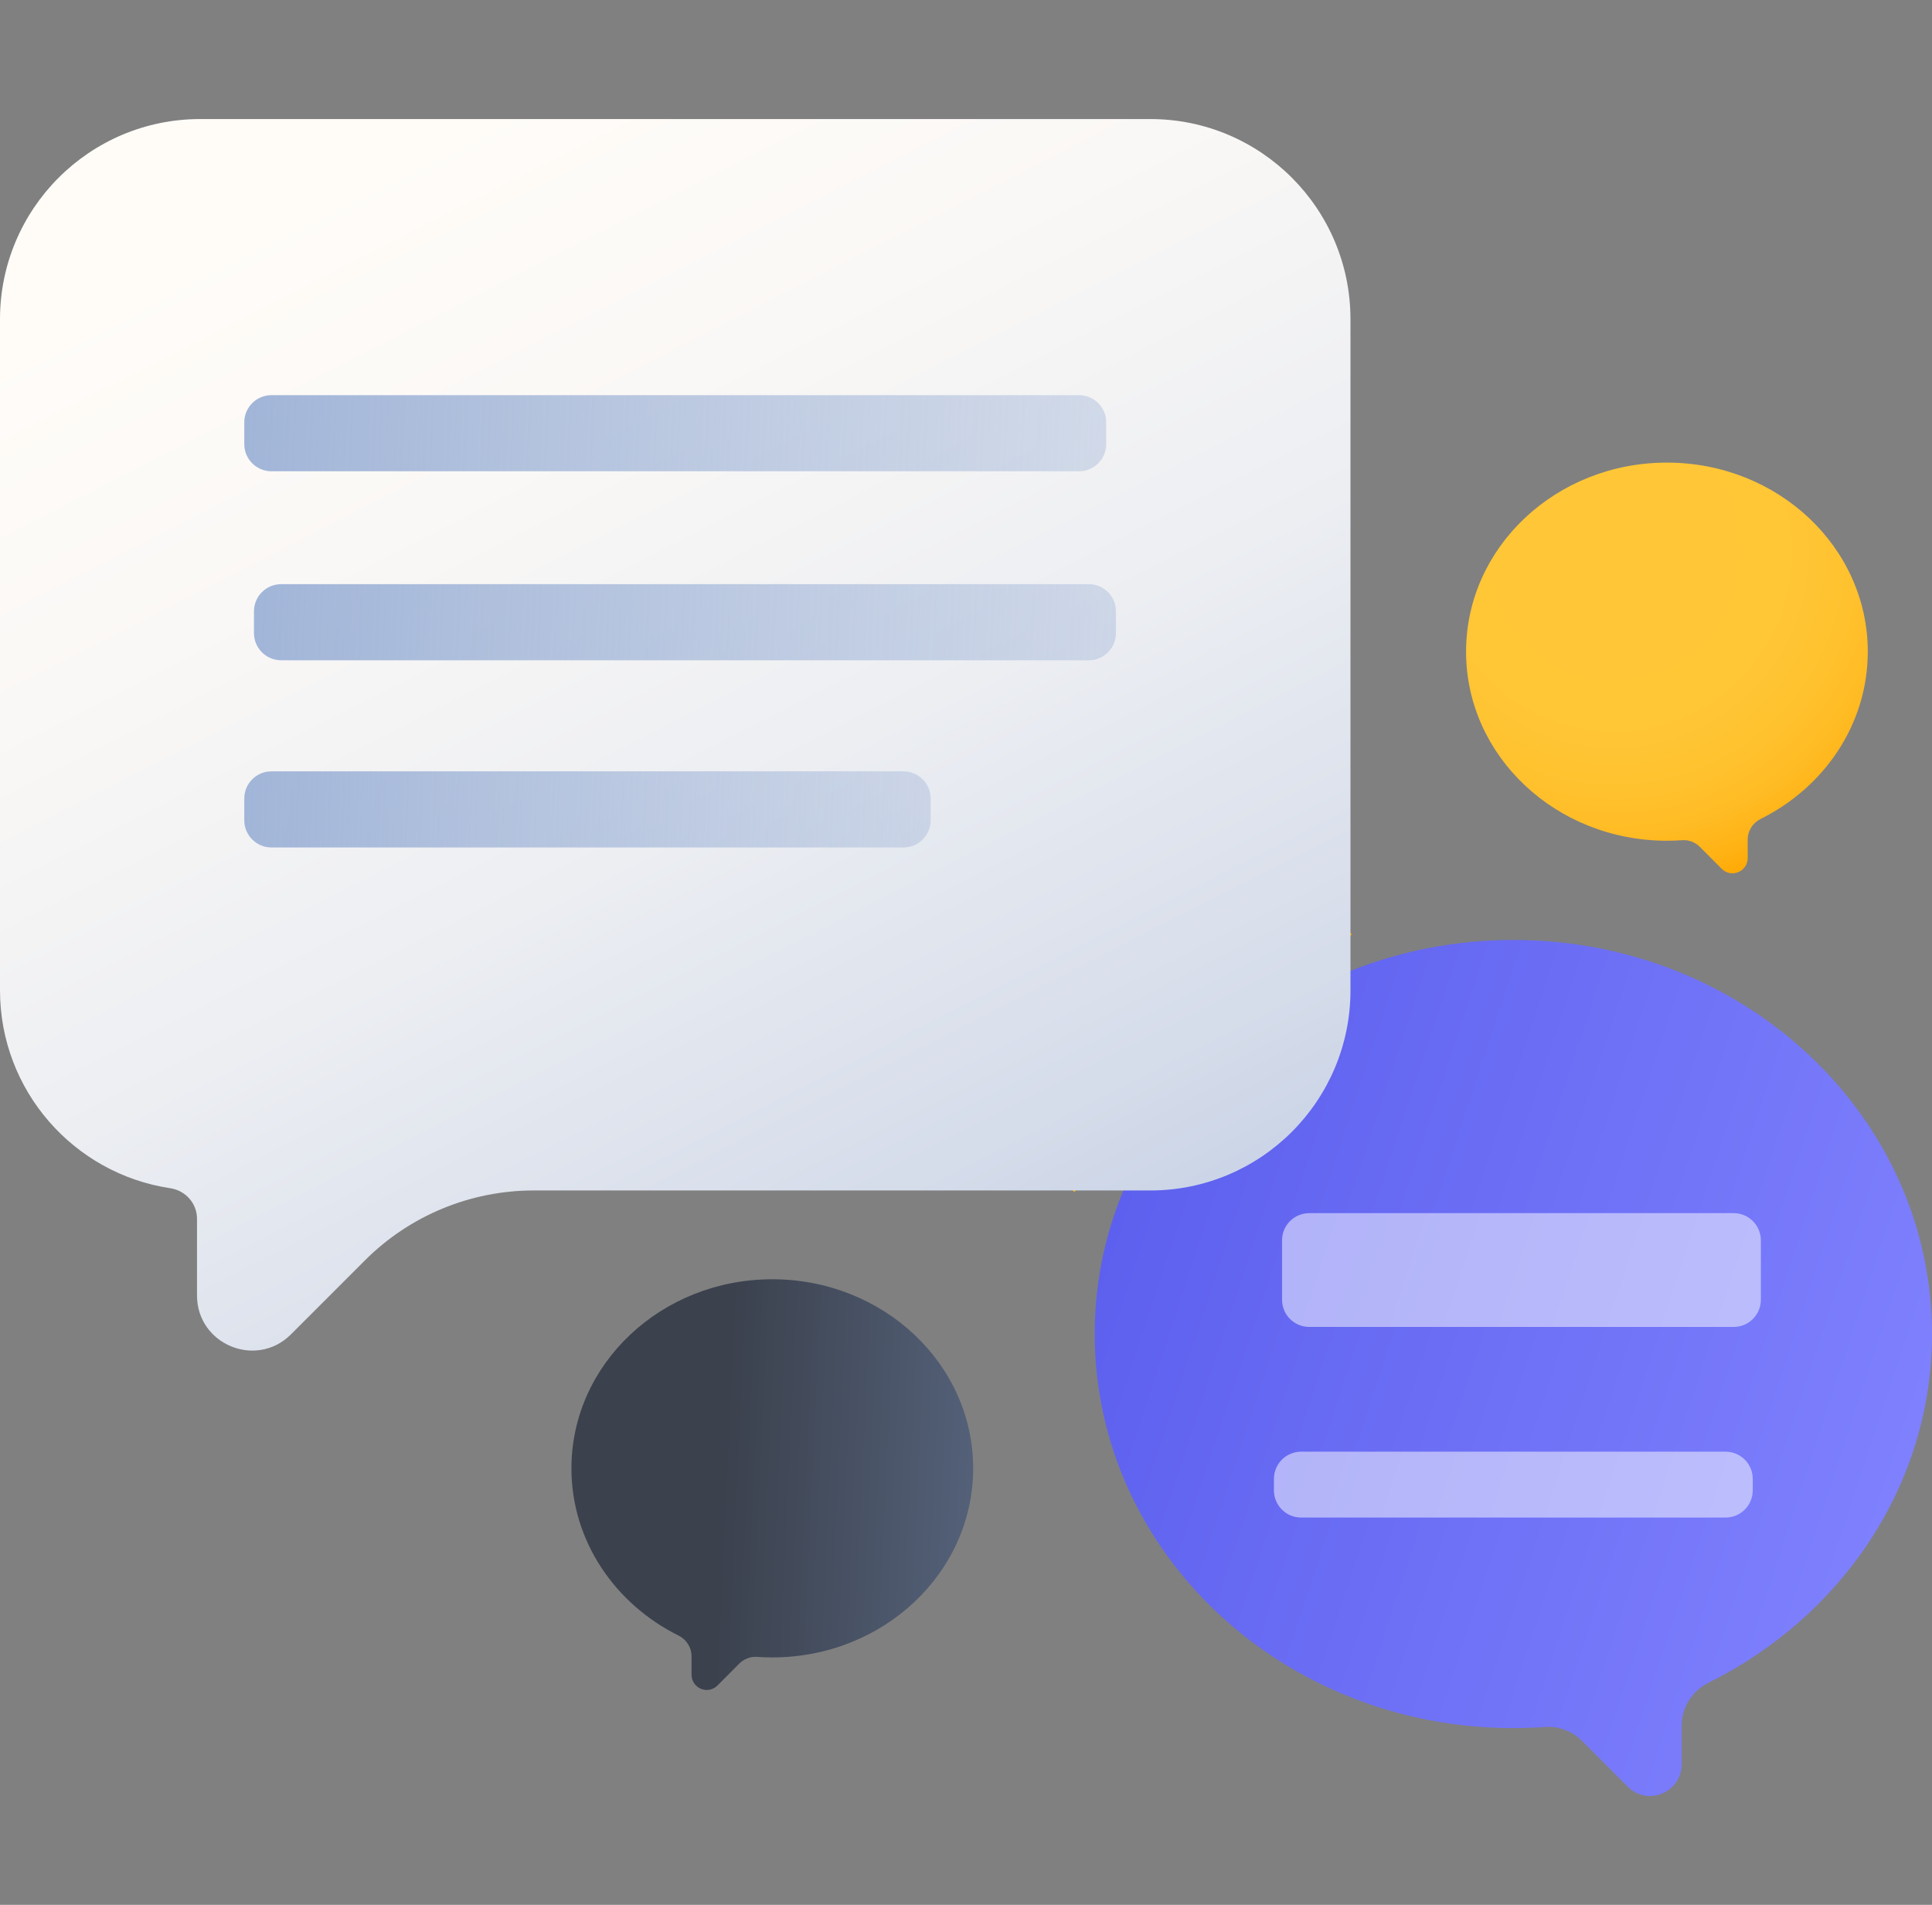
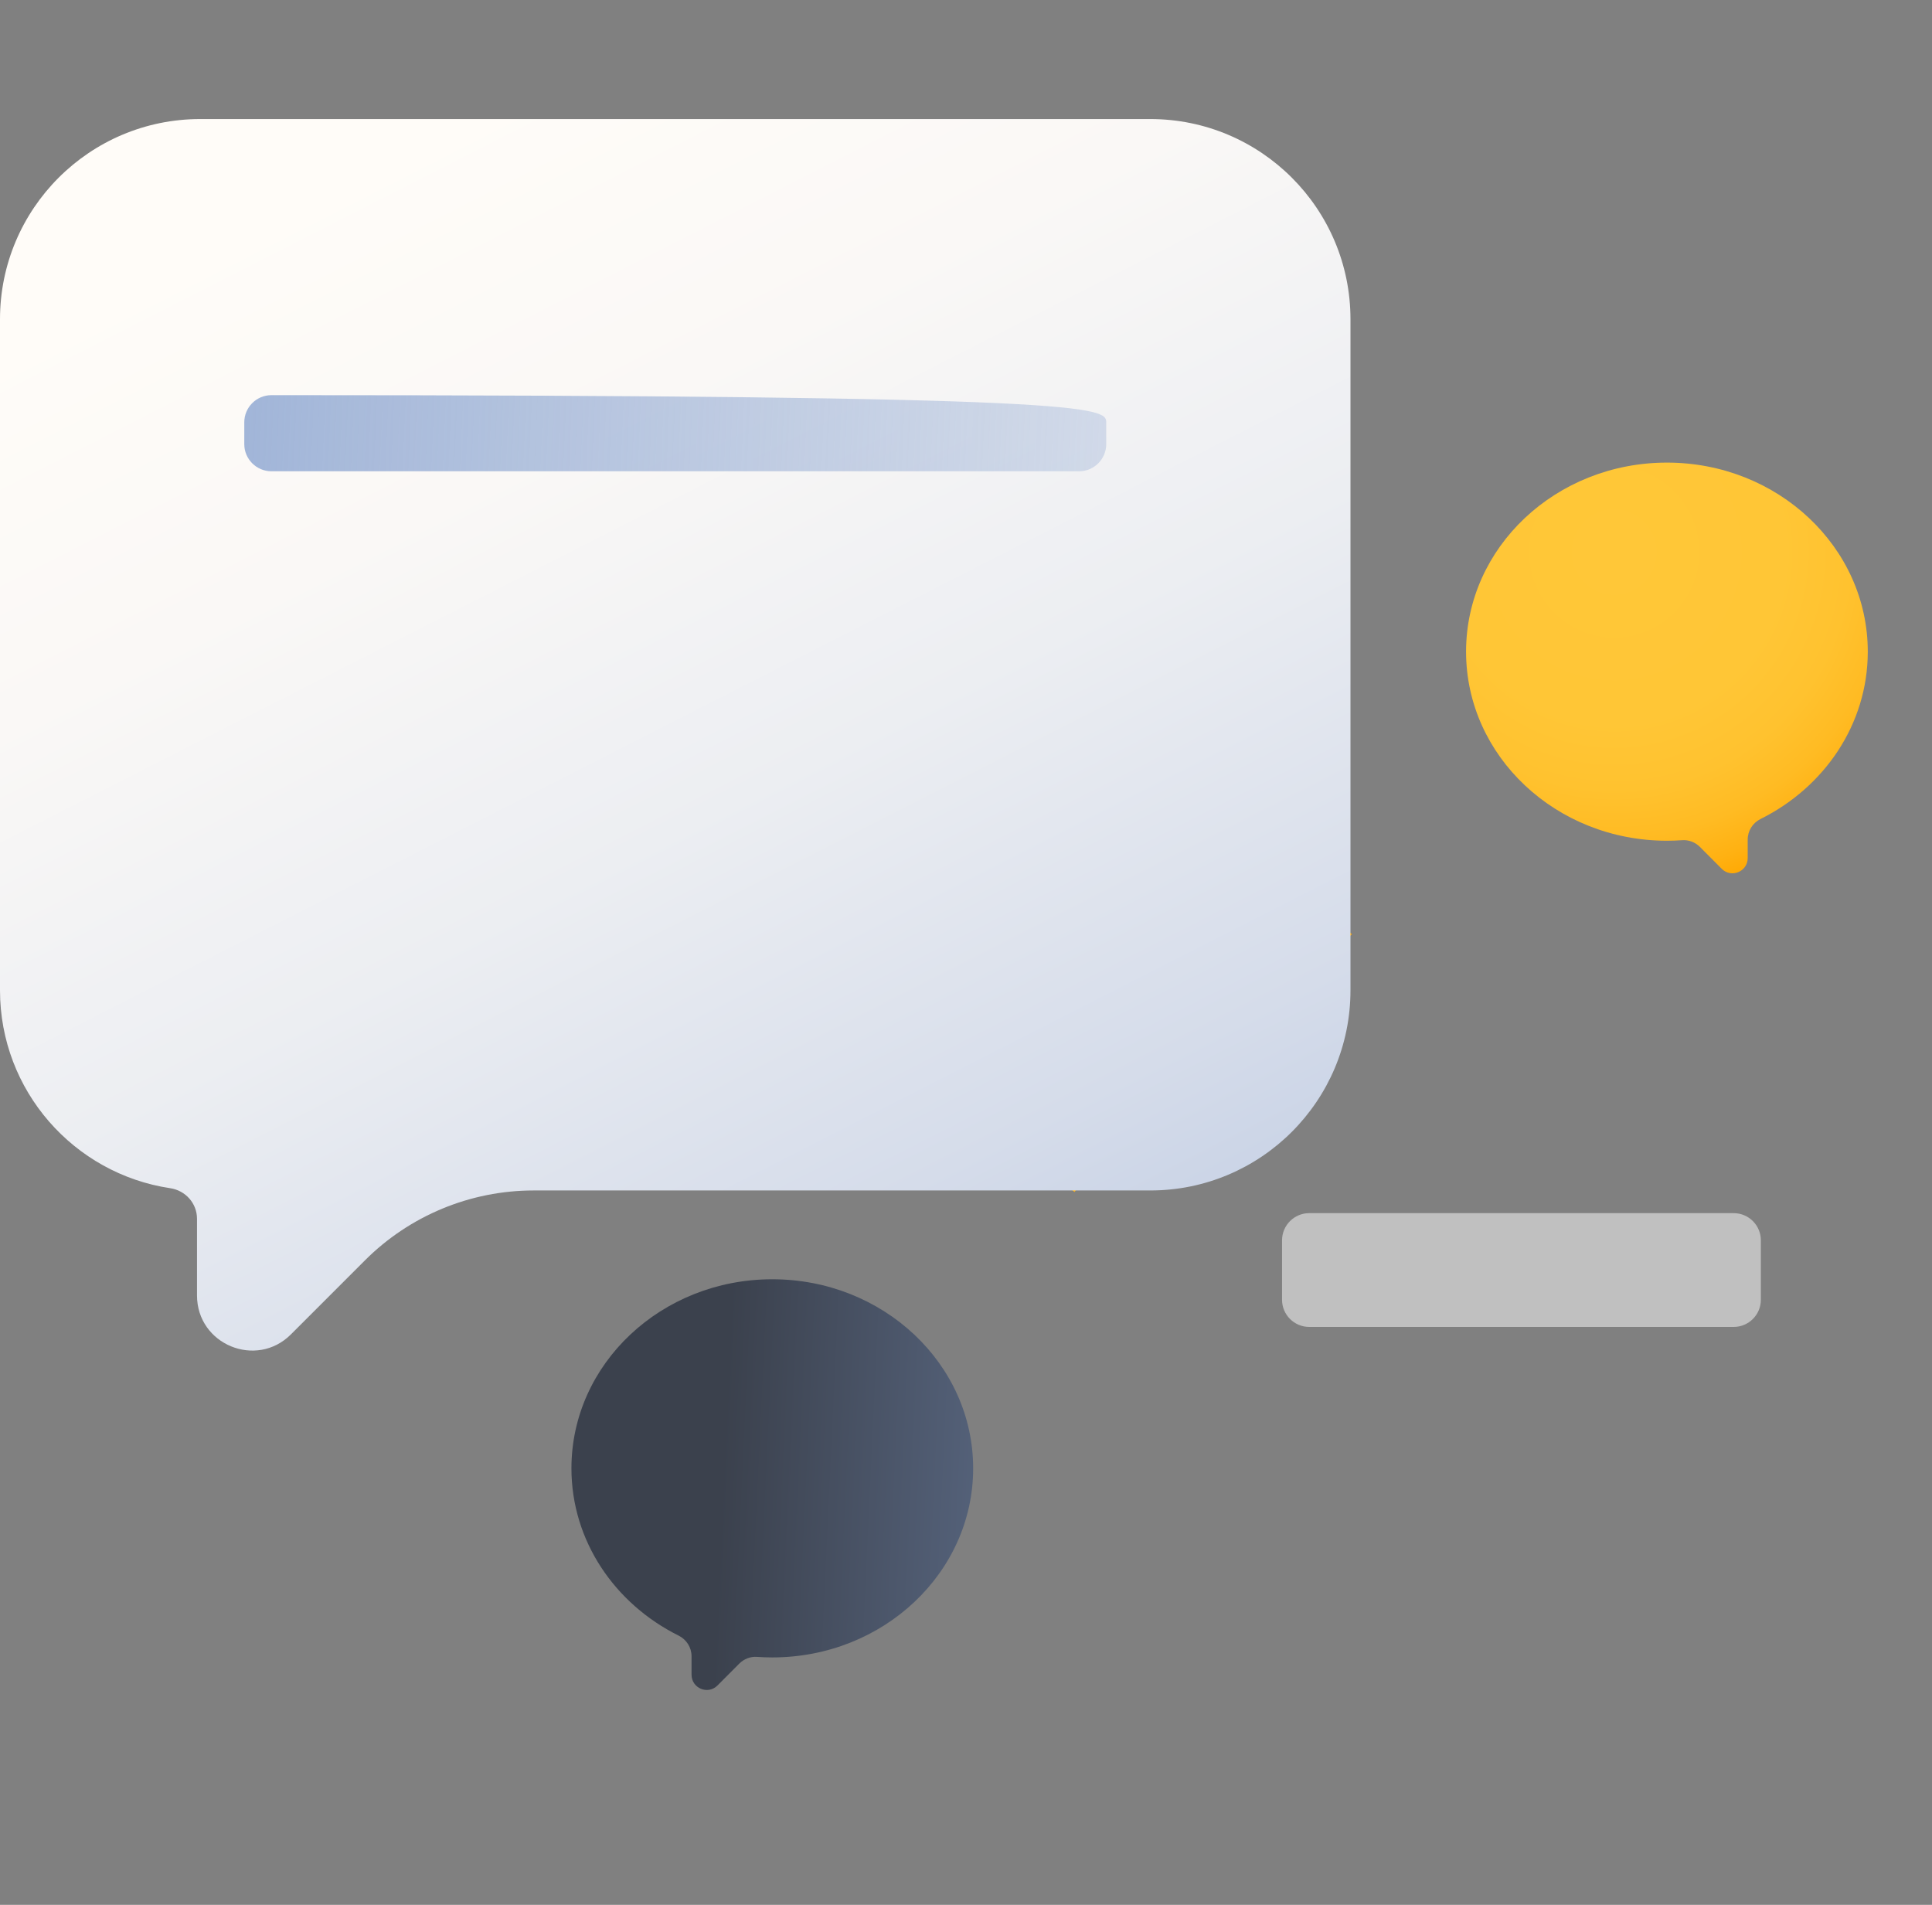
<svg xmlns="http://www.w3.org/2000/svg" width="71" height="70" viewBox="0 0 71 70" fill="none">
  <rect x="0" y="0" width="71" height="70" fill="#808080" stroke="none" />
  <path d="M39.489 43.803L30.92 37.397L43.181 27.758L49.679 34.334L49.581 34.431L43.17 27.941L31.146 37.394L39.572 43.693L39.489 43.803Z" fill="url(#paint0_radial_14_23683)" />
  <g clip-path="url(#clip0_14_23683)">
-     <path d="M71 49.024C71 41.026 64.112 34.542 55.614 34.542C47.117 34.542 40.23 41.026 40.23 49.024C40.23 57.022 47.117 63.505 55.614 63.505C56.009 63.505 56.4 63.491 56.787 63.464C57.291 63.428 57.785 63.622 58.143 63.981L59.813 65.656C60.547 66.391 61.8 65.871 61.8 64.831V63.416C61.8 62.743 62.188 62.136 62.789 61.837C67.672 59.41 71 54.583 71 49.024Z" fill="url(#paint1_linear_14_23683)" />
-     <path d="M46.816 54.347C46.816 53.795 47.264 53.347 47.816 53.347H63.413C63.966 53.347 64.413 53.795 64.413 54.347V54.768C64.413 55.321 63.966 55.768 63.413 55.768H47.816C47.264 55.768 46.816 55.321 46.816 54.768V54.347Z" fill="white" fill-opacity="0.5" />
    <path d="M47.114 45.581C47.114 45.029 47.562 44.581 48.114 44.581H63.711C64.263 44.581 64.711 45.029 64.711 45.581V47.763C64.711 48.316 64.263 48.763 63.711 48.763H48.114C47.562 48.763 47.114 48.316 47.114 47.763V45.581Z" fill="white" fill-opacity="0.5" />
    <path d="M21 53.959C21 50.122 24.304 47.011 28.381 47.011C32.458 47.011 35.763 50.122 35.763 53.959C35.763 57.797 32.458 60.908 28.381 60.908C28.192 60.908 28.005 60.901 27.819 60.888C27.577 60.87 27.34 60.964 27.168 61.135L26.367 61.939C26.015 62.292 25.414 62.042 25.414 61.543V60.864C25.414 60.541 25.228 60.25 24.939 60.106C22.596 58.942 21 56.626 21 53.959Z" fill="url(#paint2_linear_14_23683)" />
    <path d="M68.64 23.948C68.64 20.111 65.336 17 61.258 17C57.182 17 53.877 20.111 53.877 23.948C53.877 27.785 57.182 30.896 61.258 30.896C61.448 30.896 61.635 30.889 61.821 30.876C62.063 30.859 62.3 30.952 62.472 31.124L63.273 31.928C63.625 32.28 64.227 32.031 64.227 31.532V30.853C64.227 30.53 64.412 30.239 64.701 30.096C67.043 28.931 68.64 26.615 68.64 23.948Z" fill="url(#paint3_radial_14_23683)" />
  </g>
  <path d="M42.273 4.375H7.357C3.294 4.375 0 7.669 0 11.732V36.392C0 40.081 2.715 43.134 6.256 43.665C6.818 43.749 7.24 44.221 7.24 44.789V47.606C7.24 49.408 9.419 50.31 10.692 49.036L13.412 46.316C15.056 44.672 17.286 43.748 19.611 43.748H42.273C46.336 43.748 49.629 40.455 49.629 36.392V11.731C49.629 7.669 46.336 4.375 42.273 4.375V4.375Z" fill="url(#paint4_linear_14_23683)" />
-   <path d="M8.977 15.521C8.977 14.969 9.424 14.521 9.977 14.521H39.654C40.206 14.521 40.654 14.969 40.654 15.521V16.319C40.654 16.871 40.206 17.319 39.654 17.319H9.977C9.424 17.319 8.977 16.871 8.977 16.319V15.521Z" fill="url(#paint5_linear_14_23683)" />
-   <path d="M9.333 22.467C9.333 21.914 9.781 21.467 10.333 21.467H40.01C40.563 21.467 41.01 21.914 41.01 22.467V23.264C41.01 23.816 40.563 24.264 40.01 24.264H10.333C9.781 24.264 9.333 23.816 9.333 23.264V22.467Z" fill="url(#paint6_linear_14_23683)" />
-   <path d="M8.977 29.346C8.977 28.793 9.424 28.346 9.977 28.346H33.201C33.753 28.346 34.201 28.793 34.201 29.346V30.143C34.201 30.695 33.753 31.143 33.201 31.143H9.977C9.424 31.143 8.977 30.695 8.977 30.143V29.346Z" fill="url(#paint7_linear_14_23683)" />
+   <path d="M8.977 15.521C8.977 14.969 9.424 14.521 9.977 14.521C40.206 14.521 40.654 14.969 40.654 15.521V16.319C40.654 16.871 40.206 17.319 39.654 17.319H9.977C9.424 17.319 8.977 16.871 8.977 16.319V15.521Z" fill="url(#paint5_linear_14_23683)" />
  <defs>
    <radialGradient id="paint0_radial_14_23683" cx="0" cy="0" r="1" gradientUnits="userSpaceOnUse" gradientTransform="translate(40.3 35.78) scale(8.727)">
      <stop stop-color="#FFC738" />
      <stop offset="0.487" stop-color="#FFC636" />
      <stop offset="0.675" stop-color="#FFC22F" />
      <stop offset="0.81" stop-color="#FFBB23" />
      <stop offset="0.92" stop-color="#FFB112" />
      <stop offset="1" stop-color="#FFA700" />
    </radialGradient>
    <linearGradient id="paint1_linear_14_23683" x1="40.445" y1="40.009" x2="74.703" y2="51.266" gradientUnits="userSpaceOnUse">
      <stop stop-color="#5B5EED" />
      <stop offset="1" stop-color="#8284FF" />
    </linearGradient>
    <linearGradient id="paint2_linear_14_23683" x1="21" y1="48.017" x2="36.216" y2="48.73" gradientUnits="userSpaceOnUse">
      <stop offset="0.382" stop-color="#3B414D" />
      <stop offset="1" stop-color="#546179" />
    </linearGradient>
    <radialGradient id="paint3_radial_14_23683" cx="0" cy="0" r="1" gradientUnits="userSpaceOnUse" gradientTransform="translate(59.315 20.293) scale(12.869 12.903)">
      <stop stop-color="#FFC738" />
      <stop offset="0.487" stop-color="#FFC636" />
      <stop offset="0.675" stop-color="#FFC22F" />
      <stop offset="0.81" stop-color="#FFBB23" />
      <stop offset="0.92" stop-color="#FFB112" />
      <stop offset="1" stop-color="#FFA700" />
    </radialGradient>
    <linearGradient id="paint4_linear_14_23683" x1="8.58" y1="8.306" x2="39.159" y2="68.301" gradientUnits="userSpaceOnUse">
      <stop stop-color="#FFFCF8" />
      <stop offset="0.188" stop-color="#FAF8F6" />
      <stop offset="0.404" stop-color="#ECEEF2" />
      <stop offset="0.635" stop-color="#D5DCEA" />
      <stop offset="0.875" stop-color="#B5C4DF" />
      <stop offset="1" stop-color="#A1B5D8" />
    </linearGradient>
    <linearGradient id="paint5_linear_14_23683" x1="8.867" y1="15.4" x2="41.067" y2="16.8" gradientUnits="userSpaceOnUse">
      <stop stop-color="#A1B5D8" />
      <stop offset="1" stop-color="#A1B5D8" stop-opacity="0.4" />
    </linearGradient>
    <linearGradient id="paint6_linear_14_23683" x1="9.224" y1="22.345" x2="41.424" y2="23.745" gradientUnits="userSpaceOnUse">
      <stop stop-color="#A1B5D8" />
      <stop offset="1" stop-color="#A1B5D8" stop-opacity="0.4" />
    </linearGradient>
    <linearGradient id="paint7_linear_14_23683" x1="8.889" y1="29.225" x2="34.548" y2="30.113" gradientUnits="userSpaceOnUse">
      <stop stop-color="#A1B5D8" />
      <stop offset="1" stop-color="#A1B5D8" stop-opacity="0.4" />
    </linearGradient>
    <clipPath id="clip0_14_23683">
      <rect width="50" height="49" fill="white" transform="translate(21 17)" />
    </clipPath>
  </defs>
</svg>